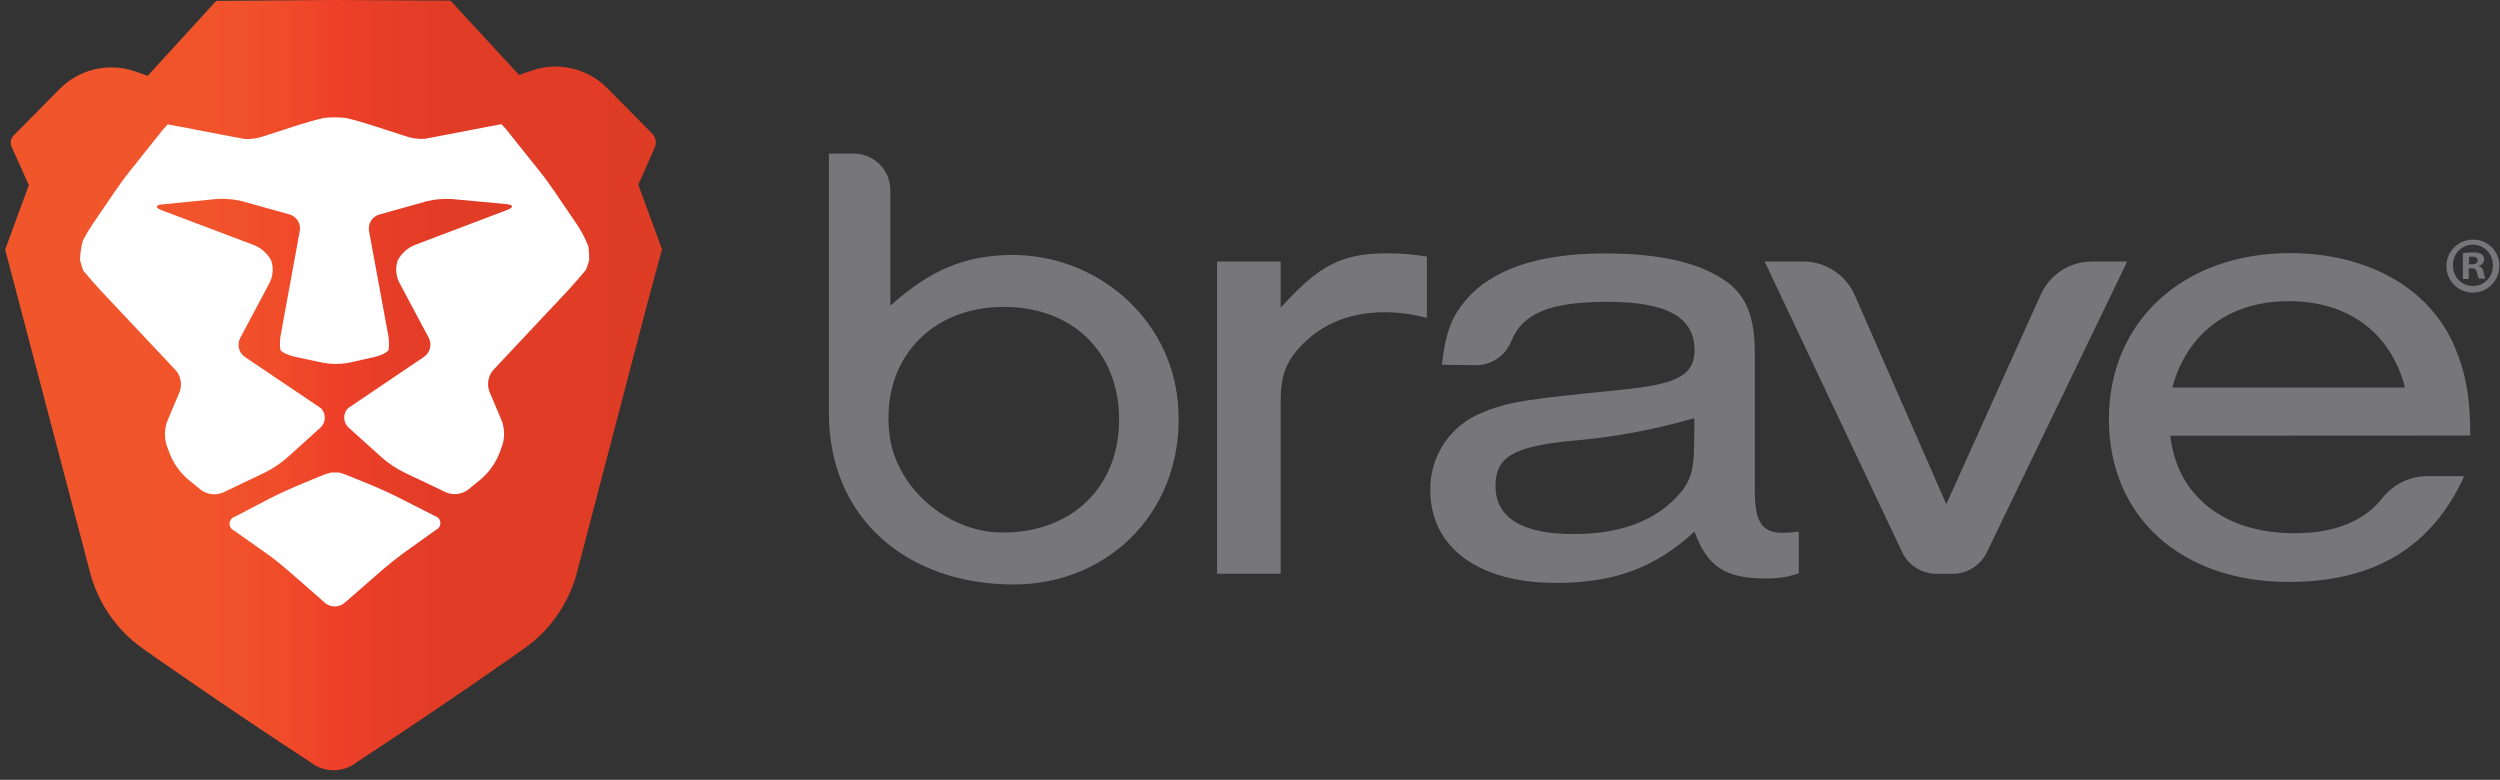
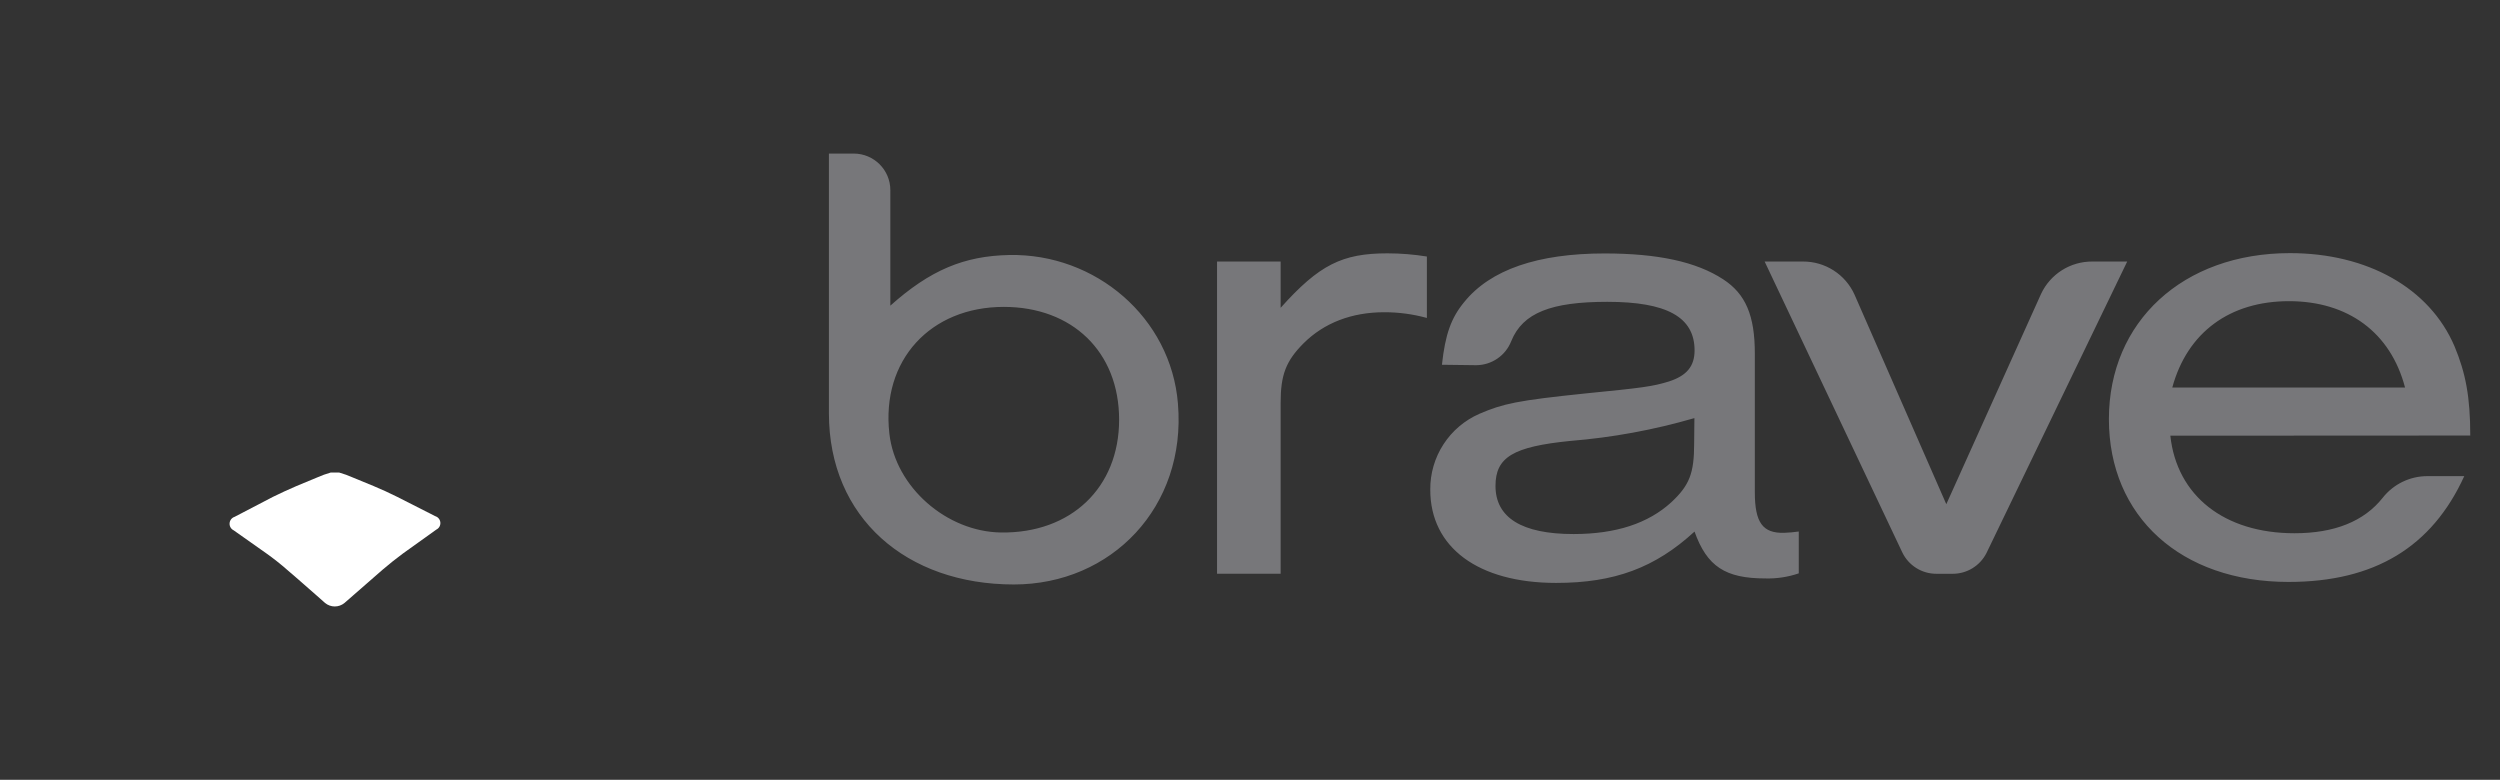
<svg xmlns="http://www.w3.org/2000/svg" width="218px" height="68px" viewBox="0 0 218 68" version="1.1">
  <rect x="0" y="0" width="218" height="68" fill="#333333" stroke="none" />
  <title>logo-token-Brave</title>
  <defs>
    <linearGradient x1="0.033%" y1="50.004%" x2="99.967%" y2="50.004%" id="linearGradient-1">
      <stop stop-color="#F1562B" offset="0%" />
      <stop stop-color="#F1542B" offset="30%" />
      <stop stop-color="#F04D2A" offset="41%" />
      <stop stop-color="#EF4229" offset="49%" />
      <stop stop-color="#EF4029" offset="50%" />
      <stop stop-color="#E83E28" offset="56%" />
      <stop stop-color="#E13C26" offset="67%" />
      <stop stop-color="#DF3C26" offset="100%" />
    </linearGradient>
  </defs>
  <g id="Page-1" stroke="none" stroke-width="1" fill="none" fill-rule="evenodd">
    <g id="Partnerships-Page-1600" transform="translate(-872, -4412)" fill-rule="nonzero">
      <g id="Group-31" transform="translate(118, 4371)">
        <g id="logo-token-Brave" transform="translate(754, 41)">
          <path d="M74.446,13.392 C76.209,13.392 77.638,14.821 77.638,16.584 L77.638,26.653 C81.107,23.555 84.063,22.317 87.994,22.237 C95.526,22.082 102.116,27.688 102.718,35.211 C103.462,44.202 96.924,50.966 88.408,50.966 C79.064,50.966 72.281,45.167 72.281,36.035 L72.281,13.392 L74.446,13.392 Z M139.92,22.101 C144.552,22.101 147.923,22.821 150.276,24.365 C152.22,25.636 153.021,27.514 153.021,30.828 L153.021,42.926 C153.021,45.576 153.708,46.518 155.596,46.461 C156.016,46.446 156.436,46.408 156.852,46.348 L156.852,49.996 C155.914,50.318 154.925,50.468 153.934,50.439 C150.446,50.439 148.845,49.389 147.763,46.353 C144.331,49.502 140.786,50.83 135.698,50.83 C128.896,50.83 124.72,47.737 124.72,42.709 C124.69,39.84 126.379,37.23 129.009,36.082 C131.066,35.197 132.304,34.924 138.216,34.312 C143.248,33.813 144.105,33.704 145.536,33.262 C147.08,32.763 147.767,31.939 147.767,30.555 C147.767,27.627 145.31,26.319 140.16,26.319 C135.293,26.319 132.789,27.26 131.781,29.746 C131.289,31.009 130.073,31.842 128.717,31.845 L125.737,31.807 C126.024,29.157 126.537,27.721 127.681,26.337 C129.969,23.513 134.088,22.101 139.92,22.101 Z M199.68,22.073 C206.425,22.073 211.857,25.109 214.032,30.193 C215.002,32.513 215.407,34.613 215.407,37.979 L189.253,37.993 C189.823,43.241 193.96,46.499 200.08,46.499 C203.554,46.499 206.143,45.468 207.776,43.401 C208.715,42.214 210.146,41.52 211.66,41.519 L214.884,41.519 C212.06,47.709 207.051,50.745 199.562,50.745 C190.185,50.745 183.896,45.054 183.896,36.548 C183.896,28.041 190.359,22.073 199.68,22.073 Z M157.21,22.806 C159.151,22.792 160.917,23.924 161.715,25.693 L169.718,43.966 L177.979,25.631 C178.792,23.892 180.545,22.788 182.465,22.806 L185.492,22.806 L173.22,48.226 C172.657,49.339 171.515,50.038 170.268,50.034 L168.856,50.034 C167.597,50.037 166.446,49.323 165.891,48.193 L153.877,22.806 L157.21,22.806 Z M120.992,22.091 C122.142,22.093 123.289,22.186 124.424,22.369 L124.424,27.726 C123.212,27.392 121.961,27.224 120.705,27.227 C117.848,27.227 115.447,28.169 113.672,29.934 C112.128,31.483 111.672,32.697 111.672,35.112 L111.672,50.029 L106.126,50.029 L106.126,22.807 L111.672,22.807 L111.672,26.841 C115.042,23.075 117.047,22.091 120.992,22.091 Z M147.753,36.458 C144.221,37.486 140.593,38.153 136.926,38.449 C131.951,38.948 130.407,39.862 130.407,42.371 C130.407,45.134 132.695,46.569 137.209,46.569 C140.928,46.569 143.728,45.628 145.729,43.806 C147.33,42.314 147.73,41.264 147.73,38.666 L147.753,36.458 Z M87.528,26.761 C81.149,26.761 76.828,31.398 77.553,37.814 C78.08,42.493 82.552,46.358 87.264,46.433 C93.384,46.527 97.587,42.526 97.587,36.599 C97.587,30.673 93.501,26.761 87.528,26.761 Z M199.6,26.262 C194.455,26.262 190.736,28.969 189.422,33.794 L209.72,33.794 C208.463,28.988 204.745,26.262 199.6,26.262 Z" id="Combined-Shape" fill="#77777A" />
-           <path d="M57.726,21.729 L55.655,16.104 L57.095,12.875 C57.28,12.458 57.191,11.97 56.869,11.646 L52.953,7.687 C51.236,5.946 48.67,5.35 46.362,6.157 L45.266,6.538 L39.283,0.056 L29.134,-1.3378996e-14 L29.068,-1.3378996e-14 L18.853,0.08 L12.875,6.614 L11.811,6.237 C9.488,5.42 6.902,6.022 5.178,7.781 L1.191,11.815 C0.935,12.073 0.864,12.462 1.012,12.794 L2.514,16.146 L0.452,21.767 L1.784,26.836 L7.861,49.94 C8.561,52.601 10.172,54.933 12.413,56.53 C12.413,56.53 19.79,61.732 27.067,66.458 C28.252,67.404 29.935,67.404 31.12,66.458 C39.297,61.101 45.765,56.511 45.765,56.511 C48.004,54.914 49.613,52.582 50.312,49.921 L56.356,26.808 L57.726,21.729 Z" id="Path" fill="url(#linearGradient-1)" />
          <path d="M30.762,41.636 C30.375,41.463 29.975,41.318 29.567,41.203 L28.846,41.203 C28.438,41.318 28.038,41.463 27.651,41.636 L25.838,42.389 C25.264,42.629 24.342,43.058 23.791,43.331 L20.458,45.068 C20.211,45.148 20.038,45.37 20.02,45.629 C20.002,45.888 20.144,46.132 20.378,46.245 L23.273,48.288 C23.781,48.645 24.582,49.276 25.052,49.7 L25.867,50.401 C26.337,50.806 27.105,51.479 27.571,51.893 L28.343,52.576 C28.835,52.986 29.55,52.986 30.042,52.576 L30.852,51.87 L32.556,50.382 L33.375,49.667 C33.846,49.257 34.641,48.627 35.15,48.255 L38.045,46.183 C38.279,46.071 38.42,45.826 38.4,45.567 C38.381,45.308 38.204,45.087 37.955,45.011 L34.627,43.321 C34.072,43.039 33.149,42.615 32.57,42.38 L30.762,41.636 Z" id="Path" fill="#FFFFFF" />
-           <path d="M51.286,22.986 L51.38,22.685 C51.386,22.282 51.361,21.879 51.305,21.479 C51.025,20.766 50.665,20.087 50.232,19.455 L48.349,16.692 C48,16.174 47.407,15.355 47.007,14.87 L44.484,11.712 C44.254,11.404 44.004,11.111 43.736,10.836 L43.684,10.836 C43.684,10.836 43.175,10.926 42.564,11.043 L38.708,11.787 L37.018,12.112 C36.457,12.138 35.896,12.057 35.366,11.872 L32.32,10.888 C31.727,10.695 30.748,10.417 30.141,10.285 C29.501,10.217 28.856,10.217 28.216,10.285 C27.608,10.427 26.629,10.7 26.036,10.893 L22.991,11.881 C22.46,12.066 21.899,12.148 21.338,12.121 L19.648,11.801 L15.788,11.062 C15.176,10.945 14.673,10.85 14.668,10.855 L14.616,10.855 C14.348,11.13 14.098,11.423 13.868,11.731 L11.349,14.889 C10.963,15.36 10.356,16.198 10.008,16.711 L8.125,19.474 C7.8,19.951 7.503,20.446 7.235,20.957 C7.074,21.527 6.988,22.116 6.981,22.708 L7.075,23.009 C7.12,23.203 7.179,23.393 7.249,23.579 C7.64,24.05 8.308,24.831 8.737,25.288 L15.327,32.292 C15.773,32.812 15.901,33.533 15.661,34.175 L14.583,36.731 C14.338,37.408 14.32,38.147 14.531,38.835 L14.748,39.428 C15.102,40.392 15.708,41.242 16.504,41.89 L17.539,42.733 C18.086,43.127 18.798,43.213 19.422,42.959 L23.104,41.203 C23.779,40.865 24.411,40.446 24.986,39.956 L27.933,37.296 C28.17,37.082 28.311,36.781 28.322,36.462 C28.334,36.142 28.215,35.832 27.994,35.601 L21.343,31.12 C20.822,30.751 20.65,30.056 20.938,29.487 L23.518,24.638 C23.814,24.039 23.86,23.346 23.645,22.713 C23.325,22.115 22.807,21.646 22.181,21.385 L14.094,18.33 C13.51,18.109 13.543,17.86 14.16,17.822 L18.909,17.351 C19.654,17.304 20.402,17.37 21.126,17.549 L25.259,18.702 C25.866,18.885 26.244,19.488 26.144,20.114 L24.52,28.983 C24.412,29.474 24.385,29.98 24.44,30.48 C24.506,30.692 25.062,30.951 25.669,31.101 L28.187,31.638 C28.919,31.772 29.668,31.772 30.4,31.638 L32.664,31.125 C33.271,30.988 33.822,30.701 33.893,30.489 C33.947,29.989 33.918,29.483 33.808,28.992 L32.175,20.124 C32.074,19.498 32.453,18.894 33.059,18.712 L37.193,17.554 C37.917,17.375 38.665,17.308 39.41,17.356 L44.159,17.798 C44.781,17.855 44.809,18.086 44.23,18.307 L36.147,21.371 C35.521,21.632 35.004,22.101 34.684,22.699 C34.469,23.332 34.515,24.024 34.811,24.624 L37.395,29.473 C37.683,30.042 37.511,30.737 36.99,31.106 L30.343,35.597 C30.122,35.827 30.004,36.138 30.016,36.457 C30.027,36.776 30.167,37.077 30.405,37.291 L33.356,39.951 C33.931,40.44 34.564,40.857 35.239,41.194 L38.92,42.945 C39.546,43.197 40.257,43.11 40.803,42.714 L41.839,41.867 C42.635,41.217 43.242,40.365 43.594,39.4 L43.811,38.807 C44.022,38.119 44.004,37.38 43.759,36.703 L42.677,34.147 C42.437,33.505 42.565,32.784 43.011,32.264 L49.601,25.25 C50.029,24.779 50.693,24.026 51.084,23.541 C51.163,23.361 51.231,23.175 51.286,22.986 Z" id="Path" fill="#FFFFFF" />
-           <path d="M217.944,23.146 C217.969,24.087 217.421,24.949 216.558,25.325 C215.696,25.702 214.691,25.518 214.018,24.86 C213.345,24.202 213.138,23.202 213.495,22.331 C213.852,21.46 214.701,20.892 215.642,20.896 C216.247,20.884 216.831,21.116 217.264,21.539 C217.697,21.962 217.942,22.541 217.944,23.146 Z M213.9,23.146 C213.885,23.62 214.064,24.08 214.395,24.419 C214.726,24.759 215.182,24.948 215.656,24.944 C216.122,24.942 216.568,24.751 216.891,24.415 C217.213,24.078 217.386,23.626 217.37,23.16 C217.403,22.519 217.08,21.911 216.53,21.581 C215.979,21.25 215.291,21.25 214.741,21.581 C214.19,21.911 213.867,22.519 213.9,23.16 L213.9,23.146 Z M215.284,24.327 L214.762,24.327 L214.762,22.077 C215.048,22.026 215.338,22.002 215.628,22.007 C215.899,21.985 216.17,22.043 216.409,22.171 C216.546,22.29 216.625,22.461 216.626,22.642 C216.605,22.903 216.412,23.117 216.155,23.165 L216.155,23.193 C216.382,23.285 216.539,23.495 216.565,23.739 C216.587,23.934 216.643,24.123 216.73,24.299 L216.165,24.299 C216.078,24.127 216.018,23.943 215.986,23.753 C215.943,23.508 215.807,23.395 215.515,23.395 L215.27,23.395 L215.284,24.327 Z M215.284,23.052 L215.529,23.052 C215.816,23.052 216.052,22.958 216.052,22.722 C216.052,22.487 215.901,22.379 215.581,22.379 C215.484,22.377 215.388,22.386 215.294,22.407 L215.284,23.052 Z" id="Shape" fill="#77777A" />
        </g>
      </g>
    </g>
  </g>
</svg>